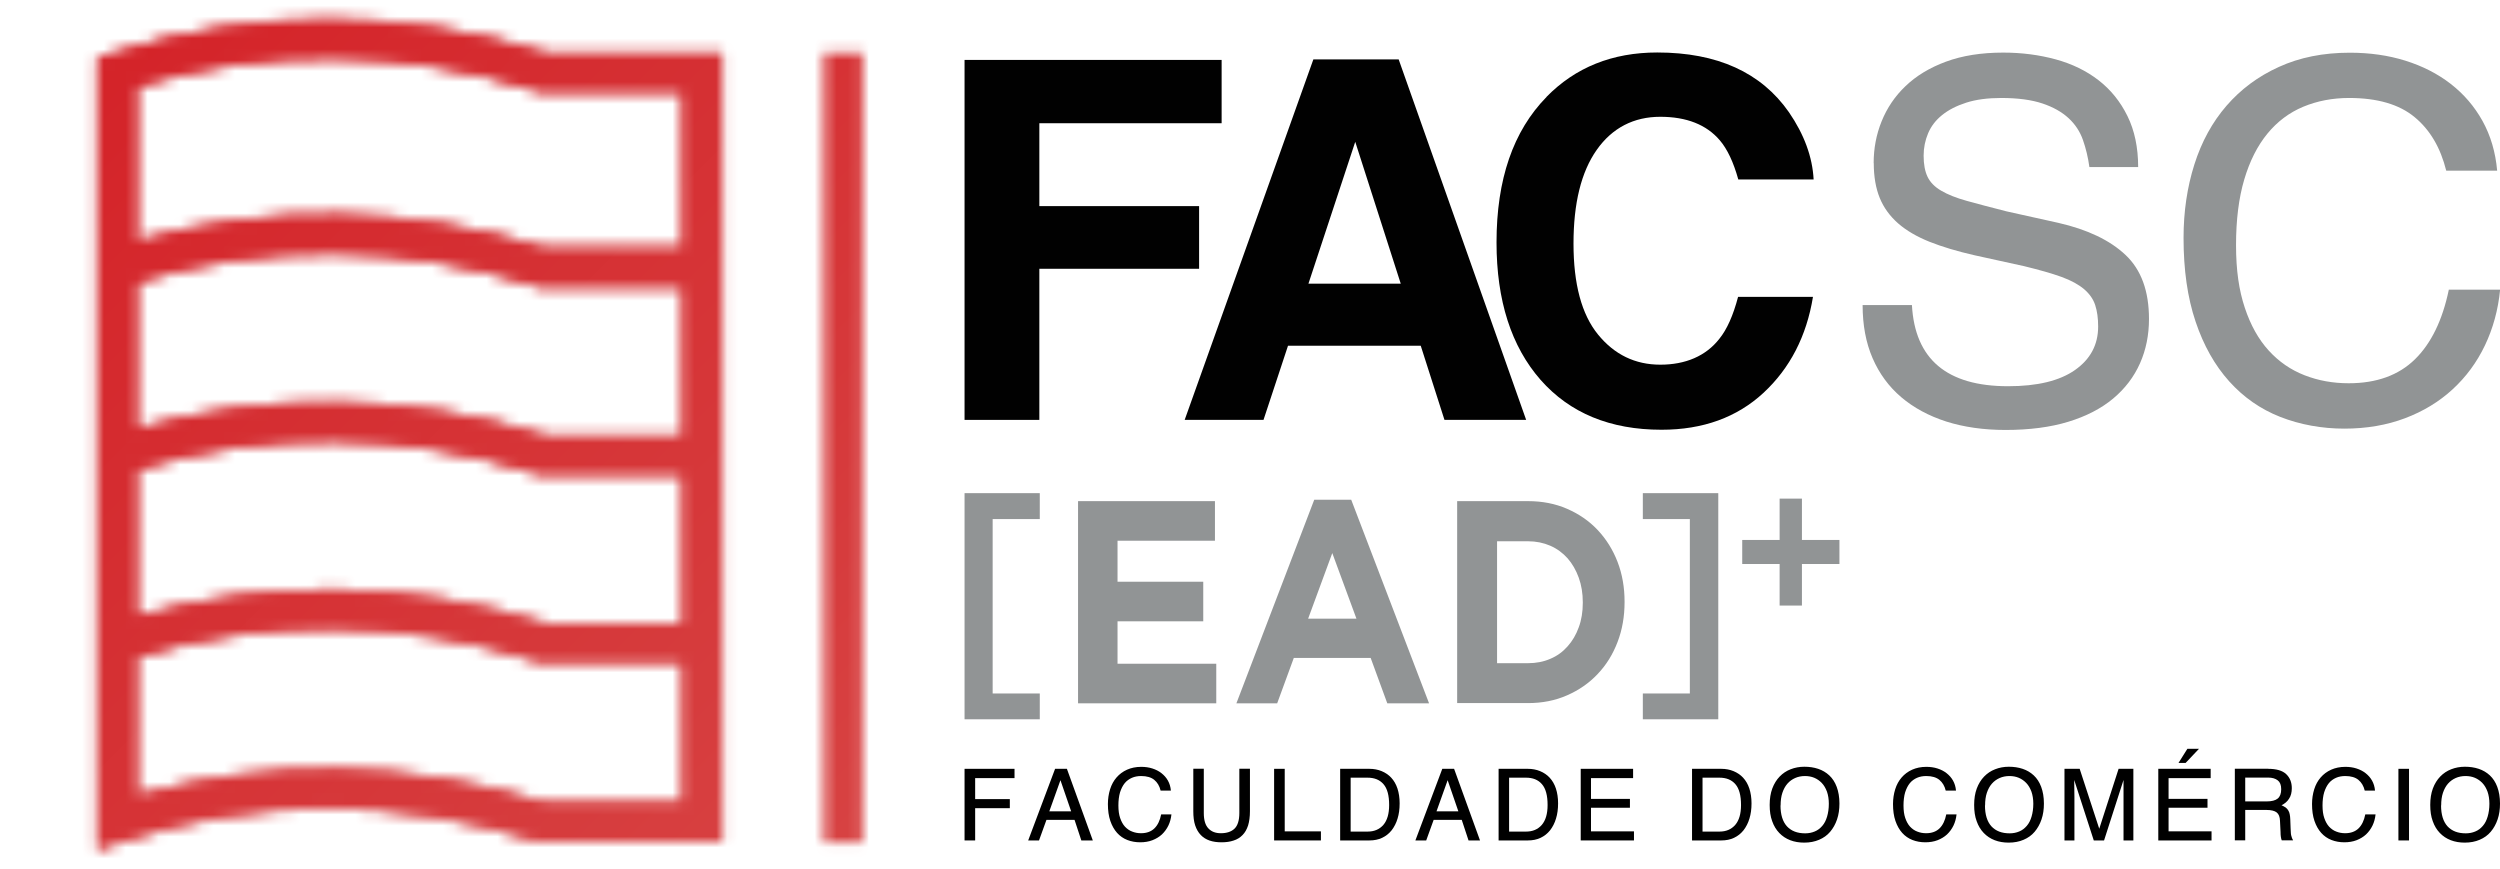
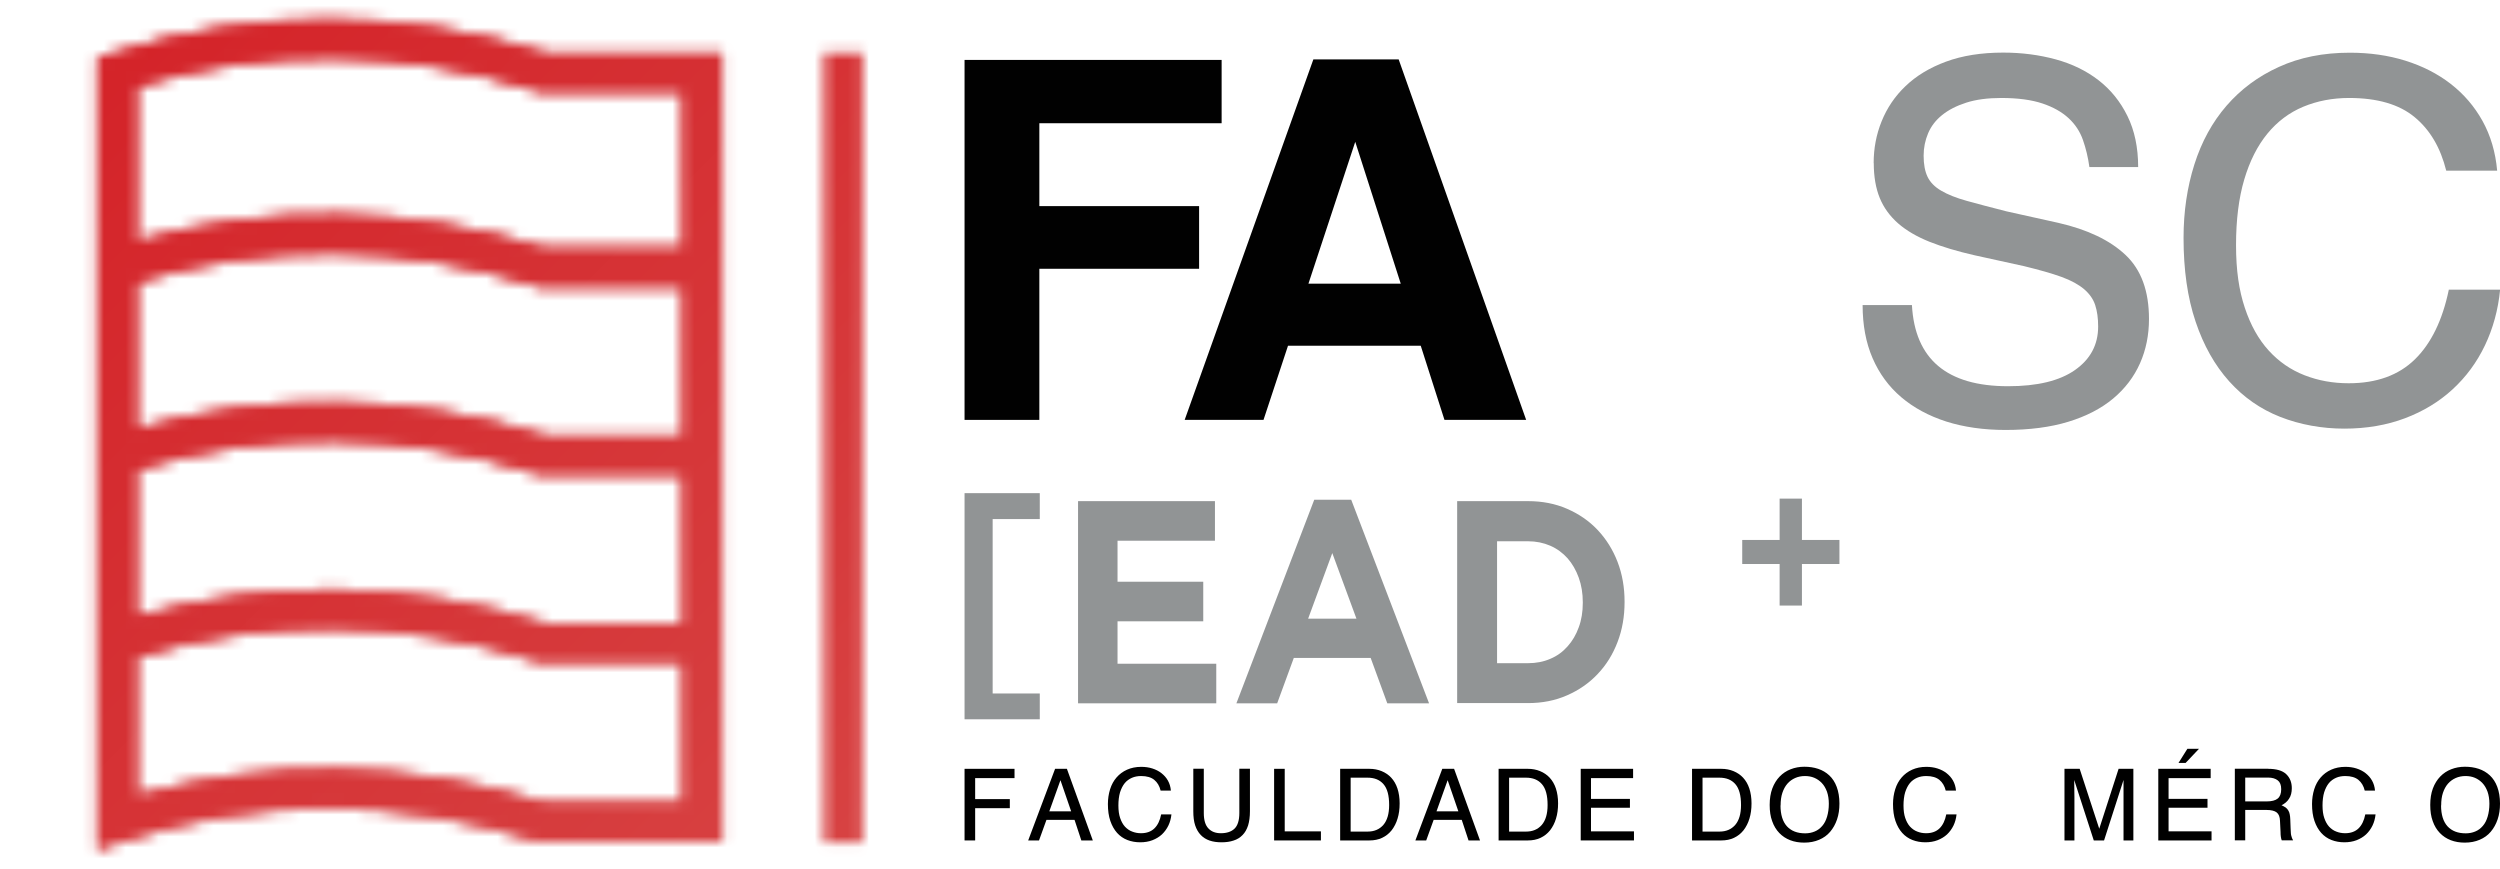
<svg xmlns="http://www.w3.org/2000/svg" id="Camada_2" data-name="Camada 2" viewBox="0 0 228.63 79.43">
  <defs>
    <style>      .cls-1, .cls-2 {        fill: #fff;      }      .cls-3 {        fill: #010101;      }      .cls-3, .cls-4, .cls-5, .cls-2, .cls-6 {        stroke-width: 0px;      }      .cls-4 {        fill: #919495;      }      .cls-7 {        clip-path: url(#clippath);      }      .cls-6 {        fill: url(#Gradiente_sem_nome_9);      }      .cls-8 {        mask: url(#mask);      }    </style>
    <clipPath id="clippath">
      <path class="cls-2" d="m12.49,60.1c11.89-3.6,24.21-3.48,36.65.38l.26.08h13.06v12.86h-12.53c-12.69-3.89-25.28-4.1-37.45-.62v-12.7Zm0-17.15c11.89-3.6,24.21-3.48,36.65.39l.26.08h13.06v13.58h-12.53c-12.69-3.89-25.27-4.09-37.45-.62v-13.42Zm0-17.15c11.89-3.6,24.21-3.48,36.65.38l.26.08h13.06v13.58h-12.53c-12.69-3.89-25.27-4.1-37.45-.62v-13.41Zm0-17.88c11.89-3.6,24.21-3.47,36.65.4l.26.08h13.06v14.29h-12.53c-12.69-3.89-25.27-4.1-37.45-.63V7.94Zm-2.34-3.01l-1.23.4v72.35l2.34-.76c12.27-3.99,25.01-3.99,37.89.01l.26.08h16.64V4.84h-16.1c-6.7-2.06-13.38-3.09-19.98-3.09s-13.31,1.06-19.81,3.17" />
    </clipPath>
    <mask id="mask" x="0" y="0" width="79.43" height="79.43" maskUnits="userSpaceOnUse">
      <g>
        <rect class="cls-2" x="75.33" y="4.83" width="3.57" height="72.21" />
        <g>
          <path class="cls-1" d="m12.49,60.1c11.89-3.6,24.21-3.48,36.65.38l.26.08h13.06v12.86h-12.53c-12.69-3.89-25.28-4.1-37.45-.62v-12.7Zm0-17.15c11.89-3.6,24.21-3.48,36.65.39l.26.08h13.06v13.58h-12.53c-12.69-3.89-25.27-4.09-37.45-.62v-13.42Zm0-17.15c11.89-3.6,24.21-3.48,36.65.38l.26.08h13.06v13.58h-12.53c-12.69-3.89-25.27-4.1-37.45-.62v-13.41Zm0-17.88c11.89-3.6,24.21-3.47,36.65.4l.26.08h13.06v14.29h-12.53c-12.69-3.89-25.27-4.1-37.45-.63V7.94Zm-2.34-3.01l-1.23.4v72.35l2.34-.76c12.27-3.99,25.01-3.99,37.89.01l.26.08h16.64V4.84h-16.1c-6.7-2.06-13.38-3.09-19.98-3.09s-13.31,1.06-19.81,3.17" />
          <g class="cls-7">
            <rect class="cls-2" x="8.91" y="1.76" width="57.12" height="75.92" />
          </g>
        </g>
      </g>
    </mask>
    <linearGradient id="Gradiente_sem_nome_9" data-name="Gradiente sem nome 9" x1="0" y1="0" x2="79.43" y2="79.43" gradientUnits="userSpaceOnUse">
      <stop offset="0" stop-color="#d42026" />
      <stop offset="1" stop-color="#d74343" />
    </linearGradient>
  </defs>
  <g id="DESIGNED_BY_FREEPIK" data-name="DESIGNED BY FREEPIK">
    <g>
      <g class="cls-8">
        <rect class="cls-6" width="79.43" height="79.43" />
      </g>
      <g>
        <g>
          <path class="cls-5" d="m92.78,70.31v.85h-3.6v1.92h3.17v.83h-3.17v2.95h-.97v-6.55h4.57Z" />
          <path class="cls-5" d="m97.57,70.31l2.37,6.55h-1.05l-.62-1.88h-2.57l-.68,1.88h-.99l2.46-6.55h1.08Zm-1.61,3.89h2l-.98-2.85-1.02,2.85Z" />
          <path class="cls-5" d="m106.14,72.3c-.1-.42-.3-.75-.58-.98-.28-.23-.68-.35-1.2-.35-.3,0-.59.05-.84.16s-.48.27-.66.49c-.18.22-.32.5-.43.84-.1.34-.15.74-.15,1.2s.05.83.16,1.15c.11.32.25.58.44.79.19.2.41.36.66.45.25.1.52.15.81.15.51,0,.92-.15,1.22-.44.3-.29.51-.72.62-1.28h.94c-.04.37-.13.71-.28,1.02-.15.31-.35.58-.59.81-.25.23-.54.4-.87.53-.34.13-.71.19-1.12.19s-.81-.07-1.17-.21c-.36-.14-.68-.36-.94-.65-.26-.29-.47-.66-.62-1.1-.15-.44-.22-.95-.22-1.54,0-.48.07-.93.2-1.35.13-.42.33-.78.59-1.08s.58-.54.96-.71c.38-.17.81-.26,1.3-.26.37,0,.71.05,1.02.15s.59.24.83.43c.24.19.44.41.59.68.15.27.24.57.27.91h-.93Z" />
          <path class="cls-5" d="m110.09,70.31v4.05c0,.64.14,1.11.42,1.4.28.3.66.44,1.14.44.54,0,.96-.14,1.25-.42.29-.28.44-.76.44-1.43v-4.05h.97v3.88c0,.51-.06.95-.17,1.31-.12.36-.28.65-.51.88-.22.23-.5.4-.82.5-.32.11-.69.16-1.1.16s-.77-.05-1.09-.16c-.32-.11-.59-.28-.81-.51-.22-.23-.39-.52-.51-.88-.12-.36-.17-.79-.17-1.3v-3.88h.97Z" />
          <path class="cls-5" d="m117.49,70.31v5.72h3.31v.83h-4.28v-6.55h.97Z" />
          <path class="cls-5" d="m125.23,70.31c.41,0,.78.07,1.12.21.34.14.64.34.88.6.25.27.44.6.57.99.13.4.2.85.2,1.36s-.06.97-.19,1.39c-.12.41-.31.77-.54,1.07-.24.3-.53.53-.87.69-.34.16-.73.24-1.17.24h-2.67v-6.55h2.66Zm-1.71,5.74h1.55c.6,0,1.08-.2,1.44-.61.35-.41.53-1.01.53-1.82,0-.88-.17-1.51-.52-1.91-.35-.4-.83-.59-1.46-.59h-1.54v4.94Z" />
          <path class="cls-5" d="m132.98,70.31l2.37,6.55h-1.05l-.62-1.88h-2.57l-.68,1.88h-.99l2.46-6.55h1.08Zm-1.61,3.89h2l-.98-2.85-1.02,2.85Z" />
          <path class="cls-5" d="m139.72,70.31c.41,0,.78.07,1.12.21.34.14.64.34.88.6.25.27.44.6.57.99.13.4.2.85.2,1.36s-.06.97-.19,1.39c-.12.41-.31.77-.54,1.07-.24.3-.53.53-.87.69-.34.16-.73.24-1.17.24h-2.67v-6.55h2.66Zm-1.71,5.74h1.55c.6,0,1.08-.2,1.44-.61.35-.41.53-1.01.53-1.82,0-.88-.17-1.51-.52-1.91-.35-.4-.83-.59-1.46-.59h-1.54v4.94Z" />
          <path class="cls-5" d="m149.35,70.31v.85h-3.85v1.9h3.56v.81h-3.56v2.16h3.93v.83h-4.87v-6.55h4.79Z" />
          <path class="cls-5" d="m157.41,70.31c.41,0,.78.07,1.12.21.34.14.64.34.88.6.25.27.44.6.57.99.13.4.2.85.2,1.36s-.06.97-.19,1.39c-.12.41-.31.77-.54,1.07-.24.3-.53.53-.87.69-.34.16-.73.24-1.17.24h-2.67v-6.55h2.66Zm-1.71,5.74h1.55c.6,0,1.08-.2,1.44-.61.35-.41.53-1.01.53-1.82,0-.88-.17-1.51-.52-1.91-.35-.4-.83-.59-1.46-.59h-1.54v4.94Z" />
          <path class="cls-5" d="m161.84,73.61c0-.57.08-1.07.24-1.5s.39-.8.67-1.09c.29-.3.62-.52,1.01-.67.38-.15.8-.23,1.25-.23s.87.06,1.26.19c.39.13.73.33,1.02.6.29.27.52.62.68,1.05.16.43.25.94.25,1.53,0,.53-.07,1.01-.22,1.45-.15.44-.36.81-.63,1.13s-.61.56-1.01.73c-.4.17-.85.26-1.36.26-.46,0-.89-.07-1.28-.22-.39-.15-.72-.37-1-.66-.28-.29-.5-.65-.65-1.08-.16-.43-.23-.92-.23-1.49Zm.99.05c0,.84.2,1.48.59,1.91.4.43.95.64,1.67.64.32,0,.61-.06.87-.17.27-.11.49-.28.69-.51s.34-.51.44-.85c.1-.34.16-.73.16-1.18,0-.41-.06-.78-.17-1.1-.12-.32-.27-.58-.47-.79s-.43-.37-.69-.48c-.26-.11-.55-.16-.85-.16-.33,0-.63.06-.9.18-.27.12-.51.29-.71.52-.2.23-.35.51-.46.84-.11.33-.16.71-.16,1.15Z" />
          <path class="cls-5" d="m177.94,72.3c-.1-.42-.3-.75-.58-.98-.28-.23-.68-.35-1.2-.35-.3,0-.59.05-.84.16s-.48.27-.66.49c-.18.22-.32.5-.43.84-.1.34-.15.74-.15,1.2s.05.83.16,1.15c.11.32.25.58.44.79.19.2.41.36.66.45.25.1.52.15.81.15.51,0,.92-.15,1.22-.44.3-.29.51-.72.62-1.28h.94c-.04.37-.13.71-.28,1.02-.15.31-.35.58-.59.81-.25.23-.54.4-.87.53-.34.13-.71.19-1.12.19s-.81-.07-1.17-.21c-.36-.14-.68-.36-.94-.65-.26-.29-.47-.66-.62-1.1-.15-.44-.22-.95-.22-1.54,0-.48.07-.93.2-1.35.13-.42.33-.78.59-1.08s.58-.54.96-.71c.38-.17.81-.26,1.3-.26.37,0,.71.05,1.02.15s.59.24.83.43c.24.19.44.41.59.68.15.27.24.57.27.91h-.93Z" />
-           <path class="cls-5" d="m180.54,73.61c0-.57.08-1.07.24-1.5s.39-.8.67-1.09c.29-.3.62-.52,1.01-.67.38-.15.8-.23,1.25-.23s.87.06,1.26.19c.39.13.73.33,1.02.6.29.27.52.62.68,1.05.16.43.25.94.25,1.53,0,.53-.07,1.01-.22,1.45-.15.44-.36.81-.63,1.13s-.61.56-1.01.73c-.4.17-.85.26-1.36.26-.46,0-.89-.07-1.28-.22-.39-.15-.72-.37-1-.66-.28-.29-.5-.65-.65-1.08-.16-.43-.23-.92-.23-1.49Zm.99.05c0,.84.2,1.48.59,1.91.4.43.95.64,1.67.64.32,0,.61-.06.87-.17.27-.11.49-.28.69-.51s.34-.51.44-.85c.1-.34.16-.73.16-1.18,0-.41-.06-.78-.17-1.1-.12-.32-.27-.58-.47-.79s-.43-.37-.69-.48c-.26-.11-.55-.16-.85-.16-.33,0-.63.06-.9.18-.27.12-.51.29-.71.52-.2.23-.35.51-.46.84-.11.33-.16.71-.16,1.15Z" />
          <path class="cls-5" d="m190.19,70.31l1.79,5.48,1.77-5.48h1.35v6.55h-.9v-3.95c0-.27,0-.53,0-.78,0-.25,0-.51,0-.8l-1.78,5.53h-.94l-1.79-5.53c0,.32,0,.6.01.85,0,.25.01.5.01.73v3.95h-.91v-6.55h1.37Z" />
          <path class="cls-5" d="m202.17,70.31v.85h-3.85v1.9h3.56v.81h-3.56v2.16h3.93v.83h-4.87v-6.55h4.79Zm-2.13-1.83h1.06l-1.22,1.29h-.65l.81-1.29Z" />
          <path class="cls-5" d="m207.43,70.31c.75,0,1.3.16,1.64.48.34.32.52.75.52,1.29,0,.38-.08.71-.25.96-.16.26-.4.46-.69.6.15.07.28.14.38.21.1.08.18.16.24.27.06.1.11.22.13.35.03.13.04.28.05.46l.03.81c0,.15.01.28.02.39,0,.11.02.21.04.29.02.09.04.16.07.23.03.07.06.13.1.2h-1.04c-.04-.09-.06-.19-.08-.31-.02-.11-.03-.27-.03-.46l-.05-1.01c-.01-.36-.11-.62-.3-.77-.19-.15-.5-.23-.94-.23h-1.94v2.78h-.95v-6.55h3.06Zm-2.11,2.98h1.98c.46,0,.79-.09,1-.26.21-.17.32-.46.32-.85s-.1-.64-.31-.81c-.21-.17-.51-.26-.9-.26h-2.08v2.18Z" />
          <path class="cls-5" d="m216.26,72.3c-.1-.42-.3-.75-.58-.98-.28-.23-.68-.35-1.2-.35-.3,0-.59.05-.84.16s-.48.27-.66.49c-.18.22-.32.5-.43.84-.1.34-.15.74-.15,1.2s.05.83.16,1.15c.11.32.25.58.44.79.19.2.41.36.66.45.25.1.52.15.81.15.51,0,.92-.15,1.22-.44.3-.29.51-.72.62-1.28h.94c-.04.37-.13.71-.28,1.02-.15.31-.35.58-.59.81-.25.23-.54.4-.87.53-.34.13-.71.19-1.12.19s-.81-.07-1.17-.21c-.36-.14-.68-.36-.94-.65-.26-.29-.47-.66-.62-1.1-.15-.44-.22-.95-.22-1.54,0-.48.07-.93.2-1.35.13-.42.33-.78.59-1.08s.58-.54.96-.71c.38-.17.81-.26,1.3-.26.37,0,.71.05,1.02.15s.59.24.83.43c.24.19.44.41.59.68.15.27.24.57.27.91h-.93Z" />
-           <path class="cls-5" d="m220.31,70.31v6.55h-.97v-6.55h.97Z" />
+           <path class="cls-5" d="m220.31,70.31v6.55v-6.55h.97Z" />
          <path class="cls-5" d="m222.25,73.61c0-.57.08-1.07.24-1.5s.39-.8.67-1.09c.29-.3.62-.52,1.01-.67.38-.15.8-.23,1.25-.23s.87.06,1.26.19c.39.13.73.33,1.02.6.29.27.52.62.68,1.05.16.43.25.94.25,1.53,0,.53-.07,1.01-.22,1.45-.15.44-.36.81-.63,1.13s-.61.56-1.01.73c-.4.17-.85.26-1.36.26-.46,0-.89-.07-1.28-.22-.39-.15-.72-.37-1-.66-.28-.29-.5-.65-.65-1.08-.16-.43-.23-.92-.23-1.49Zm.99.05c0,.84.2,1.48.59,1.91.4.43.95.64,1.67.64.32,0,.61-.06.87-.17.27-.11.49-.28.69-.51s.34-.51.44-.85c.1-.34.16-.73.16-1.18,0-.41-.06-.78-.17-1.1-.12-.32-.27-.58-.47-.79s-.43-.37-.69-.48c-.26-.11-.55-.16-.85-.16-.33,0-.63.06-.9.18-.27.12-.51.29-.71.52-.2.23-.35.51-.46.84-.11.33-.16.71-.16,1.15Z" />
        </g>
        <g>
          <g>
            <polygon class="cls-3" points="88.21 5.48 111.72 5.48 111.72 11.27 95.05 11.27 95.05 18.85 109.66 18.85 109.66 24.58 95.05 24.58 95.05 38.4 88.21 38.4 88.21 5.48" />
            <path class="cls-3" d="m120.12,5.43h7.79l11.66,32.97h-7.47l-2.17-6.78h-12.14l-2.24,6.78h-7.21l11.77-32.97Zm-.46,20.51h8.44l-4.16-12.97-4.28,12.97Z" />
-             <path class="cls-3" d="m141.42,8.87c2.65-2.71,6.03-4.07,10.14-4.07,5.48,0,9.5,1.82,12.04,5.46,1.4,2.04,2.15,4.09,2.26,6.15h-6.89c-.44-1.58-1-2.77-1.69-3.58-1.22-1.43-3.04-2.15-5.45-2.15s-4.39,1.01-5.81,3.03c-1.42,2.02-2.12,4.88-2.12,8.57s.74,6.47,2.24,8.31c1.5,1.84,3.4,2.76,5.7,2.76s4.17-.79,5.4-2.37c.69-.85,1.26-2.12,1.71-3.83h6.85c-.59,3.6-2.1,6.52-4.52,8.77-2.43,2.25-5.54,3.38-9.33,3.38-4.69,0-8.38-1.52-11.06-4.56-2.68-3.06-4.03-7.25-4.03-12.57,0-5.76,1.52-10.19,4.58-13.31" />
          </g>
          <g>
            <path class="cls-4" d="m171.35,14.91c0-1.34.24-2.61.73-3.82.49-1.21,1.21-2.29,2.19-3.22.97-.93,2.2-1.68,3.69-2.23,1.49-.55,3.23-.83,5.24-.83,1.7,0,3.3.21,4.8.62,1.5.41,2.81,1.05,3.92,1.91,1.11.86,1.99,1.95,2.64,3.27.65,1.32.98,2.88.98,4.67h-4.46c-.12-.88-.32-1.71-.59-2.48-.27-.77-.71-1.44-1.32-2-.61-.56-1.4-1.01-2.39-1.34-.99-.33-2.24-.5-3.76-.5-1.24,0-2.31.14-3.21.43-.9.29-1.63.67-2.21,1.14-.58.47-1,1.02-1.27,1.66-.27.64-.41,1.32-.41,2.05,0,.79.12,1.43.36,1.93.24.5.66.93,1.25,1.27.59.35,1.37.66,2.34.93.97.27,2.19.59,3.64.96l4.73,1.05c2.67.61,4.72,1.59,6.15,2.94,1.43,1.35,2.14,3.3,2.14,5.85,0,1.46-.27,2.81-.82,4.05-.55,1.24-1.37,2.32-2.46,3.23-1.09.91-2.46,1.62-4.1,2.12-1.64.5-3.55.75-5.74.75-2,0-3.81-.26-5.42-.77-1.61-.52-2.98-1.26-4.12-2.23-1.14-.97-2.01-2.16-2.62-3.57-.61-1.41-.91-3.03-.91-4.85h4.51c.27,4.95,3.2,7.42,8.79,7.42,2.67,0,4.71-.49,6.12-1.48,1.41-.99,2.12-2.31,2.12-3.98,0-.76-.09-1.41-.27-1.96-.18-.55-.52-1.03-1.02-1.46-.5-.42-1.19-.8-2.07-1.12-.88-.32-2.02-.64-3.41-.98l-4.55-1c-1.58-.36-2.94-.77-4.1-1.23-1.15-.46-2.11-1.02-2.87-1.68-.76-.67-1.32-1.44-1.68-2.32-.36-.88-.55-1.94-.55-3.19Z" />
            <path class="cls-4" d="m223.71,15.6c-.52-2.09-1.48-3.73-2.89-4.89-1.41-1.17-3.41-1.75-5.99-1.75-1.52,0-2.91.27-4.19.8-1.27.53-2.37,1.35-3.28,2.46-.91,1.11-1.62,2.51-2.12,4.2-.5,1.69-.75,3.69-.75,6s.27,4.13.8,5.72c.53,1.6,1.26,2.9,2.19,3.92.93,1.02,2.02,1.77,3.28,2.26,1.26.49,2.6.73,4.03.73,2.55,0,4.57-.73,6.06-2.19,1.49-1.46,2.52-3.58,3.1-6.37h4.69c-.18,1.85-.65,3.55-1.39,5.1-.74,1.55-1.73,2.89-2.96,4.02s-2.68,2.01-4.35,2.64c-1.67.63-3.52.95-5.55.95s-4.04-.36-5.85-1.07c-1.81-.71-3.37-1.8-4.68-3.26-1.31-1.46-2.34-3.28-3.07-5.46-.74-2.19-1.1-4.74-1.1-7.65,0-2.4.33-4.64.99-6.72.66-2.08,1.64-3.87,2.94-5.37,1.3-1.5,2.89-2.69,4.79-3.55,1.9-.87,4.06-1.3,6.49-1.3,1.82,0,3.51.24,5.08.73,1.56.49,2.94,1.19,4.14,2.12,1.2.93,2.17,2.06,2.91,3.39.74,1.34,1.19,2.85,1.34,4.55h-4.64Z" />
          </g>
        </g>
        <g>
          <polygon class="cls-4" points="88.21 45.1 95.09 45.1 95.09 47.47 90.78 47.47 90.78 63.42 95.09 63.42 95.09 65.78 88.21 65.78 88.21 45.1" />
-           <polygon class="cls-4" points="150.24 63.42 154.54 63.42 154.54 47.47 150.24 47.47 150.24 45.1 157.14 45.1 157.14 65.78 150.24 65.78 150.24 63.42" />
          <polygon class="cls-4" points="162.75 51.58 159.33 51.58 159.33 49.38 162.75 49.38 162.75 45.6 164.79 45.6 164.79 49.38 168.22 49.38 168.22 51.58 164.79 51.58 164.79 55.38 162.75 55.38 162.75 51.58" />
          <polygon class="cls-4" points="98.59 45.83 111.11 45.83 111.11 49.45 102.2 49.45 102.2 53.2 110.04 53.2 110.04 56.82 102.2 56.82 102.2 60.7 111.23 60.7 111.23 64.32 98.59 64.32 98.59 45.83" />
          <path class="cls-4" d="m120.2,45.7h3.37l7.12,18.62h-3.82l-1.52-4.15h-7.03l-1.52,4.15h-3.73l7.12-18.62Zm3.85,10.88l-2.21-6-2.21,6h4.42Z" />
          <path class="cls-4" d="m133.26,45.83h6.48c1.3,0,2.49.23,3.57.7,1.08.47,2.02,1.11,2.8,1.94.78.83,1.39,1.8,1.82,2.92.43,1.12.64,2.33.64,3.63v.05c0,1.3-.21,2.52-.64,3.64-.43,1.13-1.03,2.1-1.82,2.93-.78.83-1.72,1.48-2.8,1.95-1.09.48-2.28.71-3.57.71h-6.48v-18.49Zm6.48,14.82c.74,0,1.42-.13,2.04-.4.62-.26,1.14-.64,1.58-1.14.44-.49.78-1.07,1.02-1.74.25-.67.37-1.42.37-2.24v-.05c0-.81-.12-1.56-.37-2.25-.25-.69-.59-1.28-1.02-1.77-.44-.49-.96-.88-1.58-1.15-.62-.27-1.3-.41-2.04-.41h-2.83v11.15h2.83Z" />
        </g>
      </g>
    </g>
  </g>
</svg>